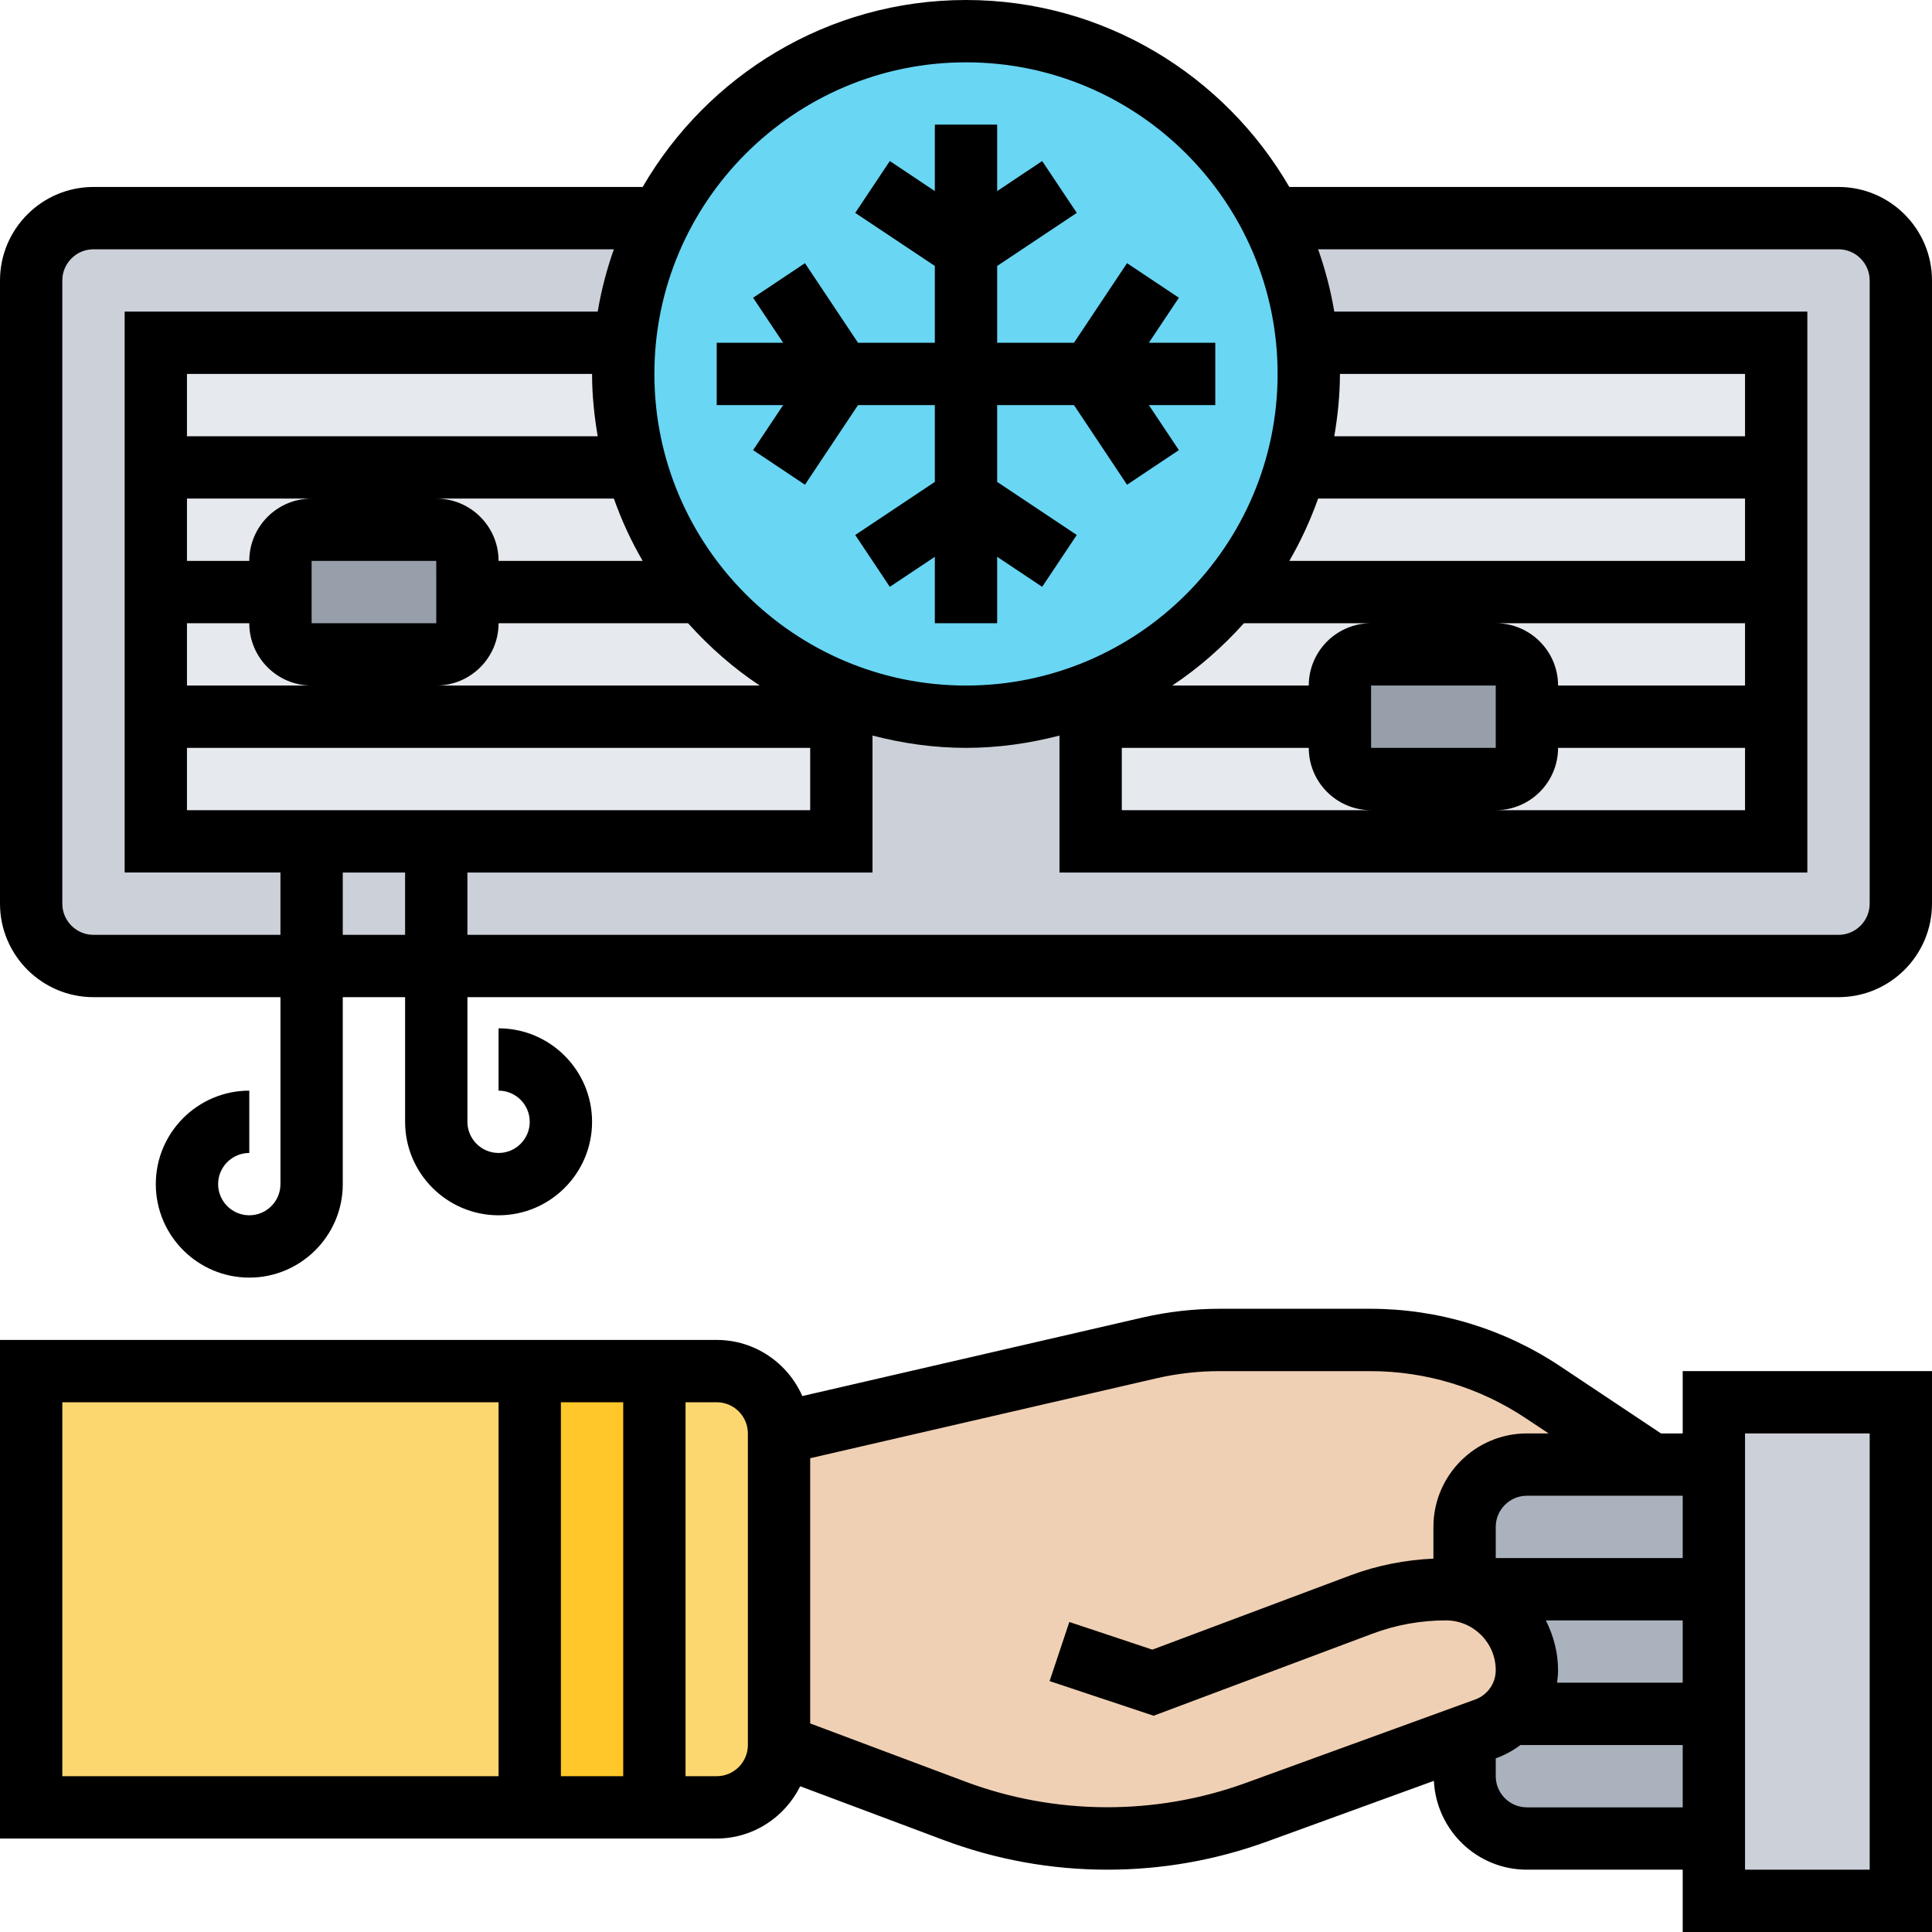
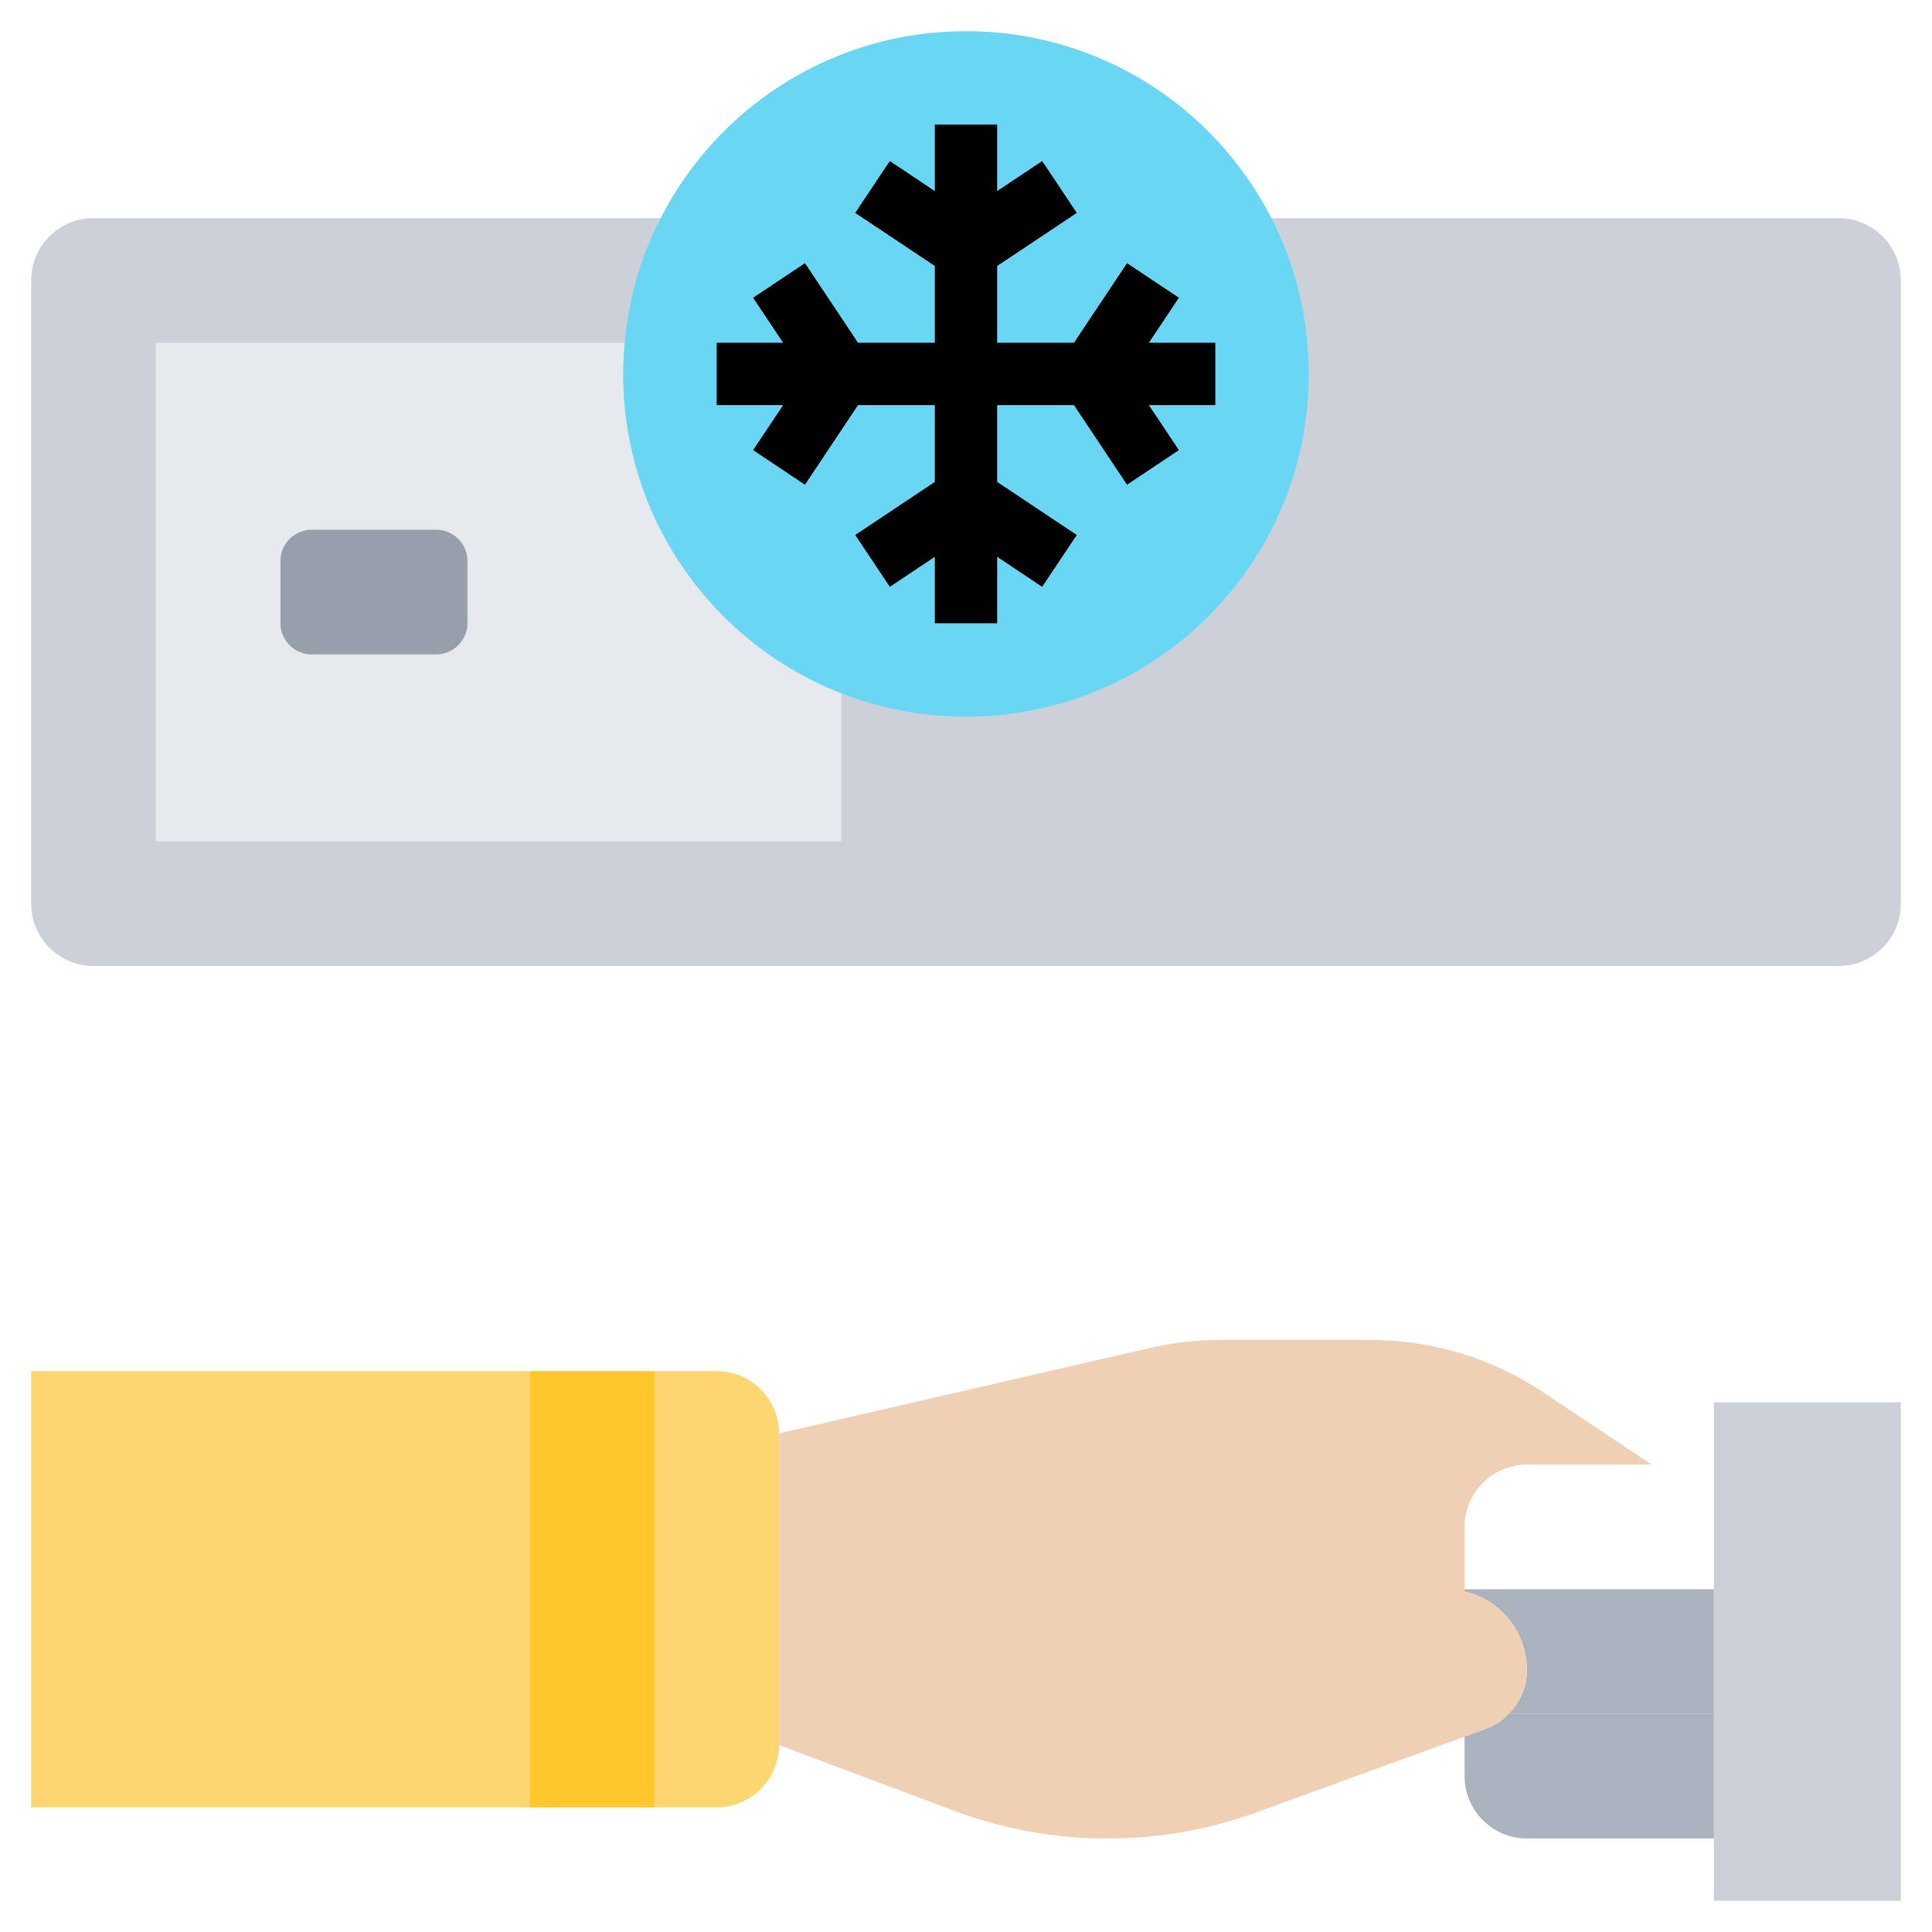
<svg xmlns="http://www.w3.org/2000/svg" id="Layer_5" height="512" viewBox="0 0 62 62" width="512">
  <g>
    <g>
      <g>
        <path d="m25 46v10c0 1.1-.9 2-2 2h-2v-14h2c1.1 0 2 .9 2 2z" fill="#fcd770" />
      </g>
      <g>
        <path d="m1 44h16v14h-16z" fill="#fcd770" />
      </g>
      <g>
        <path d="m17 44h4v14h-4z" fill="#ffc729" />
      </g>
      <g>
        <path d="m61 45v16h-6v-2-4-4-4-2z" fill="#ccd1d9" />
      </g>
      <g>
        <path d="m49 59c-1.1 0-2-.9-2-2v-1.27l.68-.25c.28-.1.54-.27.74-.49l.01.01h6.57v4z" fill="#aab2bd" />
      </g>
      <g>
-         <path d="m55 47v4h-8v-2c0-1.1.9-2 2-2h4z" fill="#aab2bd" />
-       </g>
+         </g>
      <g>
        <path d="m48.24 51.76c-.34-.34-.76-.58-1.24-.69v-.07h8v4h-6.57l-.01-.01c.36-.35.58-.85.58-1.39 0-.72-.29-1.37-.76-1.84z" fill="#aab2bd" />
      </g>
      <g>
        <path d="m47 51.07c.48.11.9.35 1.24.69.47.47.76 1.12.76 1.84 0 .54-.22 1.04-.58 1.39-.2.22-.46.39-.74.49l-.68.25-6.68 2.43c-1.54.56-3.15.84-4.78.84-1.68 0-3.34-.3-4.92-.89l-5.62-2.11v-10l11.89-2.74c.74-.17 1.49-.26 2.25-.26h4.83c1.98 0 3.91.58 5.55 1.68l3.48 2.32h-4c-1.1 0-2 .9-2 2v2z" fill="#f0d0b4" />
      </g>
      <g>
        <path d="m59 31h-56c-1.105 0-2-.895-2-2v-20c0-1.105.895-2 2-2h56c1.105 0 2 .895 2 2v20c0 1.105-.895 2-2 2z" fill="#ccd1d9" />
      </g>
      <g>
-         <path d="m57 27h-22v-4.75c4.1-1.6 7-5.58 7-10.25 0-.34-.02-.67-.05-1h.01 15.04z" fill="#e6e9ed" />
-       </g>
+         </g>
      <g>
        <path d="m27 22.25v4.75h-13-4-5v-16h15.04.01c-.03.33-.05.66-.05 1 0 4.67 2.9 8.65 7 10.25z" fill="#e6e9ed" />
      </g>
      <g>
        <path d="m41.95 11c.03.33.05.66.05 1 0 4.67-2.9 8.65-7 10.25-1.24.48-2.59.75-4 .75s-2.76-.27-4-.75c-4.1-1.6-7-5.58-7-10.25 0-.34.02-.67.05-1 .12-1.43.52-2.78 1.15-4 1.82-3.56 5.52-6 9.8-6s7.98 2.44 9.8 6c.63 1.22 1.03 2.57 1.15 4z" fill="#69d6f4" />
      </g>
      <g>
-         <path d="m49 22v2c0 .55-.45 1-1 1h-4c-.55 0-1-.45-1-1v-2c0-.55.45-1 1-1h4c.55 0 1 .45 1 1z" fill="#969faa" />
-       </g>
+         </g>
      <g>
        <path d="m15 18v2c0 .55-.45 1-1 1h-4c-.55 0-1-.45-1-1v-2c0-.55.45-1 1-1h4c.55 0 1 .45 1 1z" fill="#969faa" />
      </g>
    </g>
    <g>
-       <path d="m54 46h-.697l-3.229-2.152c-1.814-1.209-3.924-1.848-6.102-1.848h-4.833c-.831 0-1.663.095-2.474.281l-10.918 2.52c-.465-1.058-1.519-1.801-2.747-1.801h-23v16h23c1.177 0 2.188-.688 2.679-1.677l4.595 1.723c1.688.633 3.459.954 5.262.954 1.751 0 3.474-.303 5.121-.902l5.358-1.949c.079 1.584 1.381 2.851 2.985 2.851h5v2h8v-18h-8zm-4.392 6h4.392v2h-4.031c.017-.132.031-.265.031-.401 0-.577-.15-1.115-.392-1.599zm-1.608-2v-1c0-.551.449-1 1-1h5v2zm-28-5v12h-2v-12zm-18 0h14v12h-14zm22 11c0 .551-.449 1-1 1h-1v-12h1c.551 0 1 .449 1 1zm15.974 1.218c-2.897 1.053-6.112 1.037-8.998-.045l-4.976-1.866v-8.511l11.114-2.565c.664-.153 1.345-.23 2.024-.23h4.833c1.783 0 3.509.523 4.993 1.512l.733.487h-.697c-1.654 0-3 1.346-3 3v1.018c-.911.042-1.806.216-2.663.537l-6.357 2.384-2.664-.888-.633 1.897 3.336 1.112 7.02-2.632c.757-.284 1.552-.428 2.361-.428.882 0 1.6.717 1.6 1.599 0 .419-.264.796-.658.939zm9.026.782c-.551 0-1-.449-1-1v-.573l.025-.009c.28-.102.536-.245.767-.418h5.208v2zm7-12h4v14h-4z" />
      <path d="m25.132 13-.964 1.445 1.664 1.11 1.703-2.555h2.465v2.465l-2.555 1.703 1.11 1.664 1.445-.964v2.132h2v-2.132l1.445.964 1.11-1.664-2.555-1.703v-2.465h2.465l1.703 2.555 1.664-1.11-.964-1.445h2.132v-2h-2.132l.964-1.445-1.664-1.11-1.703 2.555h-2.465v-2.465l2.555-1.703-1.11-1.664-1.445.964v-2.132h-2v2.132l-1.445-.964-1.11 1.664 2.555 1.703v2.465h-2.465l-1.703-2.555-1.664 1.11.964 1.445h-2.132v2z" />
-       <path d="m59 6h-17.624c-2.079-3.581-5.946-6-10.376-6s-8.297 2.419-10.376 6h-17.624c-1.654 0-3 1.346-3 3v20c0 1.654 1.346 3 3 3h6v6c0 .551-.449 1-1 1s-1-.449-1-1 .449-1 1-1v-2c-1.654 0-3 1.346-3 3s1.346 3 3 3 3-1.346 3-3v-6h2v4c0 1.654 1.346 3 3 3s3-1.346 3-3-1.346-3-3-3v2c.551 0 1 .449 1 1s-.449 1-1 1-1-.449-1-1v-4h44c1.654 0 3-1.346 3-3v-20c0-1.654-1.346-3-3-3zm-19.081 14h4.081c-1.103 0-2 .897-2 2h-4.381c.851-.565 1.619-1.242 2.3-2zm8.081 2v2h-4l-.001-2h.001zm-12 2h6c0 1.103.897 2 2 2h-8zm14 0h6v2h-8c1.103 0 2-.897 2-2zm6-2h-6c0-1.103-.897-2-2-2h8zm0-4h-14.624c.367-.633.675-1.301.924-2h13.7zm0-4h-13.181c.11-.652.181-1.317.181-2h13zm-25-12c5.514 0 10 4.486 10 10s-4.486 10-10 10-10-4.486-10-10 4.486-10 10-10zm-25 24v-2h20v2zm4-6v-2h4l.001 2zm6 0h6.081c.681.758 1.449 1.435 2.3 2h-10.381c1.103 0 2-.897 2-2zm0-2c0-1.103-.897-2-2-2h5.7c.248.699.556 1.367.924 2zm3.181-4h-13.181v-2h13c0 .683.071 1.348.181 2zm-13.181 2h4c-1.103 0-2 .897-2 2h-2zm0 4h2c0 1.103.897 2 2 2h-4zm-3 10c-.551 0-1-.449-1-1v-20c0-.551.449-1 1-1h16.7c-.229.644-.403 1.311-.519 2h-15.181v18h5v2zm8 0v-2h2v2zm49-1c0 .551-.449 1-1 1h-44v-2h13v-4.395c.961.249 1.963.395 3 .395s2.039-.146 3-.395v4.395h24v-18h-15.181c-.116-.689-.291-1.356-.519-2h16.7c.551 0 1 .449 1 1z" />
    </g>
  </g>
</svg>